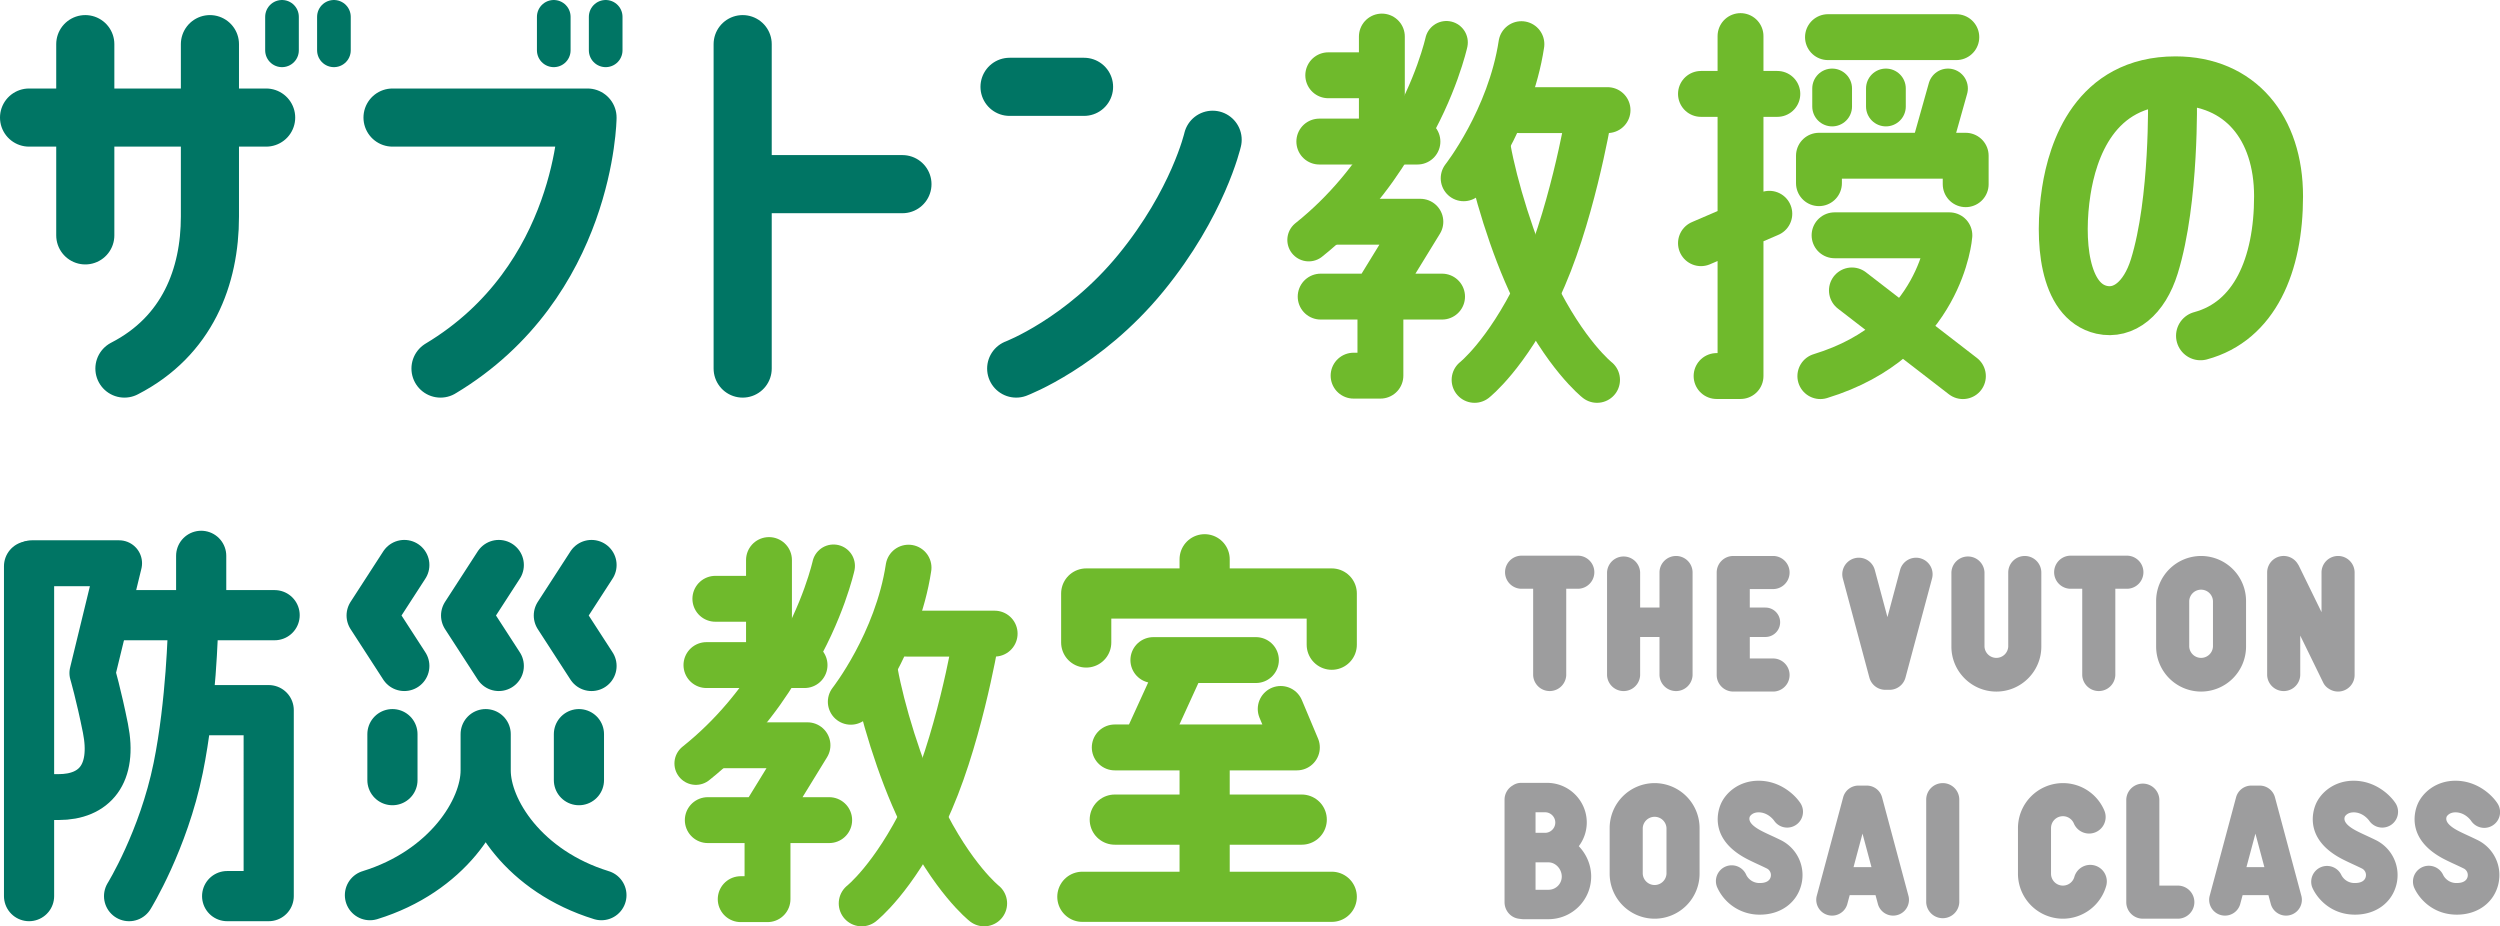
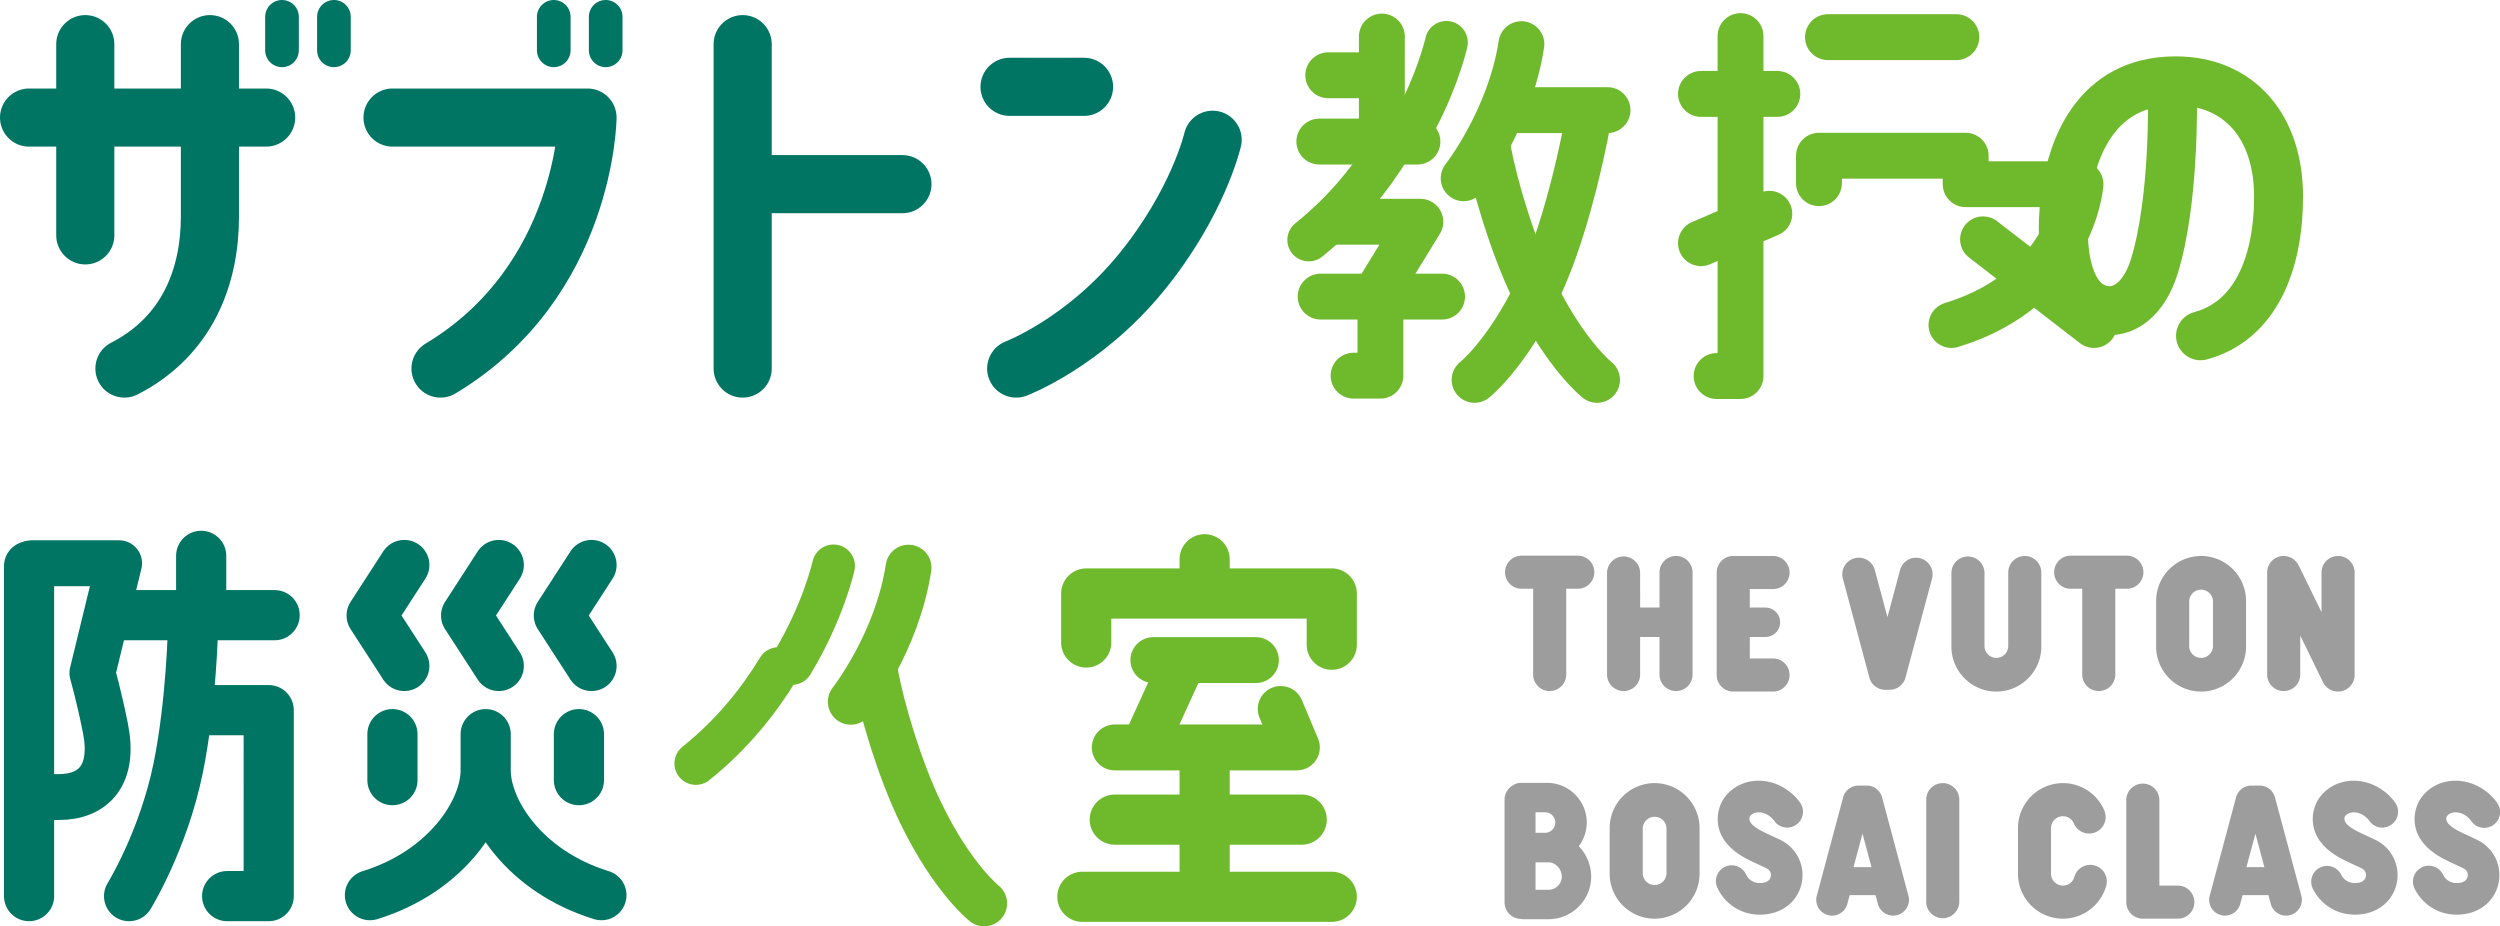
<svg xmlns="http://www.w3.org/2000/svg" id="_レイヤー_2" viewBox="0 0 154.362 57.196">
  <defs>
    <style>.cls-2,.cls-3,.cls-4,.cls-8{fill:none;stroke-linecap:round;stroke-linejoin:round}.cls-3,.cls-4,.cls-8{stroke:#6fba2c}.cls-2,.cls-3{stroke-width:3.098px}.cls-2{stroke:#007564}.cls-4{stroke-width:2.644px}.cls-8{stroke-width:2.833px}</style>
  </defs>
  <g id="_レイアウト">
    <path d="M17.412 1.039v2.068m3.206-2.068v2.068m13.574-2.068v2.068m3.206-2.068v2.068" stroke-width="2.078" stroke="#007564" fill="none" stroke-linecap="round" stroke-linejoin="round" />
    <path d="M1.794 7.259h14.639m7.804 0h12.039s-.106 10.12-9.077 15.497M5.266 2.726v11.807m7.696-11.807v10.647c0 3.69-1.378 7.38-5.279 9.383m38.173-20.03v20.03m.315-11.386h9.55m7.024 11.386s4.163-1.578 7.701-5.904c3.539-4.325 4.428-8.223 4.428-8.223m-12.54-3.268h4.6" stroke-width="3.589" stroke="#007564" fill="none" stroke-linecap="round" stroke-linejoin="round" />
    <path class="cls-8" d="M107.468 2.228v20.99h-1.478m-.964-17.42h4.715m-4.715 9.217l4.22-1.816m3.622-10.906h7.924" />
-     <path d="M113.125 5.462v1.114m3.32-1.114v1.114m3.833-1.114l-1.006 3.577" stroke-width="2.455" stroke="#6fba2c" fill="none" stroke-linecap="round" stroke-linejoin="round" />
-     <path class="cls-8" d="M112.311 11.31V9.616h9.06v1.757m-8.096 3.155h7.089s-.47 6.41-7.967 8.695m1.949-5.29l6.853 5.29" />
+     <path class="cls-8" d="M112.311 11.31V9.616h9.06v1.757h7.089s-.47 6.41-7.967 8.695m1.949-5.29l6.853 5.29" />
    <path d="M134.136 5.955s.15 6.41-1.119 10.495c-.617 1.987-1.888 2.986-3.249 2.679-2.352-.531-2.654-4.321-2.186-7.327.384-2.468 1.735-6.81 6.746-6.81 3.984 0 6.361 2.89 6.361 7.131s-1.477 7.71-4.819 8.61" stroke="#6fba2c" fill="none" stroke-linecap="round" stroke-linejoin="round" stroke-width="3.022" />
    <path class="cls-8" d="M82.013 4.648h3.31m0-2.391v6.3m-3.862.184h6.058m-5.193 4.951H87.7l-2.467 4.021v5.482h-1.656m-2.033-4.881h7.496m4.784-11.515h5.433m-1.174.449s-1.102 6.465-3.134 10.655c-1.95 4.02-3.901 5.552-3.901 5.552" />
    <path class="cls-8" d="M91.874 9.197c.402 2.24 1.503 5.962 2.835 8.706 1.95 4.02 3.9 5.552 3.9 5.552" />
    <path class="cls-4" d="M85.903 8.96c-1.168 1.927-2.815 4.037-5.095 5.856m8.5-12.197s-.616 2.81-2.562 6.02" />
    <path class="cls-8" d="M90.374 11.007s2.859-3.64 3.565-8.281" />
    <path class="cls-2" d="M1.794 55.33V34.961" />
    <path d="M1.962 34.777h5.392l-1.65 6.78s.394 1.349.806 3.41c.564 2.82-.666 4.248-2.894 4.248H1.96" stroke-width="2.833" stroke="#007564" fill="none" stroke-linecap="round" stroke-linejoin="round" />
    <path class="cls-2" d="M12.422 34.32v3.206m-5.497.458h10.031m-5.038.733s-.097 4.69-.916 8.704c-.916 4.489-3.032 7.91-3.032 7.91m4.223-11.483h4.398V55.33h-2.566m10.939-14.211l-2.017-3.116 2.017-3.117m5.833 6.233l-2.017-3.116 2.017-3.117m5.726 6.233l-2.017-3.116 2.017-3.117M24.231 45.33v2.84m11.515-2.84v2.84m-5.758-2.84v2.245c0 2.474-2.382 6.23-7.146 7.696m7.146-7.696c0 2.474-2.382 6.23-7.146 7.696m7.146-7.696c0 2.474 2.382 6.23 7.146 7.696" />
    <path class="cls-3" d="M74.38 34.532v1.838m-7.312 3.3v-3.025h15.161v3.162" />
    <path class="cls-8" d="M71.214 40.756h6.333m-4.789.713l-2.012 4.404m-1.916.277h11.246l-.999-2.376" />
    <path class="cls-3" d="M74.38 46.703v8.621m-7.55.048h15.399m-13.398-4.765h11.544" />
-     <path class="cls-8" d="M44.17 36.972h3.311m0-2.392v6.301m-3.862.184h6.058m-5.193 4.951h5.374l-2.468 4.021v5.481h-1.655m-2.033-4.88h7.496m4.783-11.515h5.433m-1.173.449s-1.102 6.465-3.134 10.655c-1.951 4.02-3.902 5.552-3.902 5.552" />
    <path class="cls-8" d="M54.031 41.521c.403 2.24 1.504 5.961 2.836 8.706 1.95 4.02 3.9 5.552 3.9 5.552" />
    <path class="cls-4" d="M48.06 41.285c-1.167 1.926-2.814 4.036-5.095 5.854m8.501-12.197s-.616 2.81-2.562 6.021" />
    <path class="cls-8" d="M52.532 43.33s2.858-3.638 3.565-8.28" />
    <path d="M97.452 34.31h-3.533a1.022 1.022 0 000 2.043h.745v5.326a1.022 1.022 0 002.043 0v-5.326h.745a1.022 1.022 0 000-2.043zm6.035.019c-.564 0-1.022.457-1.022 1.021v2.164h-1.195V35.35a1.022 1.022 0 00-2.043 0v6.33a1.022 1.022 0 002.043 0v-2.35h1.195v2.35a1.022 1.022 0 002.043 0v-6.33a1.02 1.02 0 00-1.021-1.021zm6.034 6.329h-1.48V39.33h.965a.908.908 0 000-1.816h-.966v-1.143h1.481a1.022 1.022 0 000-2.042h-2.502c-.564 0-1.022.457-1.022 1.021v6.33c0 .563.458 1.02 1.022 1.02h2.502a1.022 1.022 0 000-2.042zm21.834-6.348h-3.533a1.022 1.022 0 000 2.043h.745v5.326a1.022 1.022 0 002.043 0v-5.326h.745a1.022 1.022 0 000-2.043zm13.008.019a1.02 1.02 0 00-1.021 1.021v2.447l-1.405-2.876c-.016-.033-.037-.062-.057-.092a1.018 1.018 0 00-1.895.521v6.33a1.022 1.022 0 002.043 0v-2.436l1.419 2.905c.08.163.202.29.347.378a1.022 1.022 0 001.591-.848V35.35c0-.564-.458-1.022-1.022-1.022zm-25.793.142a1.021 1.021 0 00-1.25.722l-.78 2.912-.781-2.912a1.02 1.02 0 10-1.973.528l1.638 6.115c.12.447.524.757.987.757h.257c.462 0 .867-.31.986-.757l1.639-6.114a1.02 1.02 0 00-.723-1.25zm6.45-.142c-.565 0-1.022.457-1.022 1.021v4.575a.734.734 0 01-1.466 0V35.35a1.022 1.022 0 00-2.043 0v4.575c0 1.53 1.245 2.776 2.776 2.776s2.776-1.246 2.776-2.776V35.35c0-.564-.458-1.021-1.022-1.021zm10.886 0a2.78 2.78 0 00-2.776 2.776v2.82a2.78 2.78 0 002.776 2.776 2.78 2.78 0 002.776-2.776v-2.82a2.78 2.78 0 00-2.776-2.776zm.733 5.596a.734.734 0 01-1.466 0v-2.82a.734.734 0 011.466 0v2.82zm-16.684 8.428c-.564 0-1.022.457-1.022 1.021v6.33a1.022 1.022 0 002.043 0v-6.33a1.02 1.02 0 00-1.021-1.021zm-3.748.877a.977.977 0 00-.943-.724h-.515a.976.976 0 00-.943.723l-1.638 6.114a.977.977 0 001.886.505l.156-.58h1.593l.156.58a.977.977 0 001.886-.505l-1.638-6.114zM115 51.472l.554 2.069h-1.108l.554-2.069zm-12.836-3.119a2.78 2.78 0 00-2.776 2.776v2.82a2.78 2.78 0 002.776 2.776 2.78 2.78 0 002.776-2.776v-2.82a2.78 2.78 0 00-2.776-2.776zm.733 5.596a.734.734 0 01-1.466 0v-2.82a.734.734 0 011.466 0v2.82zm-4.922-3.161c0-1.351-1.1-2.45-2.45-2.45h-1.606a.904.904 0 00-.508.155 1.017 1.017 0 00-.513.881v6.33c0 .513.37.949.864 1.02.132.02.25.031.28.031h1.573a2.635 2.635 0 002.632-2.632c0-.72-.295-1.386-.765-1.875a2.43 2.43 0 00.493-1.46zm-1.944 0c0 .35-.285.635-.635.635h-.584v-1.27h.584c.35 0 .635.285.635.635zm-.416 4.151h-.803v-1.693h.803c.434 0 .816.41.816.877 0 .45-.366.816-.816.816zm12.968-4.781c.587 0 .933.477.96.515a.976.976 0 001.636-1.064c-.334-.521-1.256-1.403-2.596-1.403-1.214 0-2.056.747-2.353 1.489-.198.494-.656 2.199 1.73 3.39.23.116.412.2.6.287.155.072.316.146.518.245a.454.454 0 01.254.521c-.058.248-.293.384-.664.384a.91.91 0 01-.84-.488.976.976 0 10-1.806.741 2.856 2.856 0 002.646 1.7c1.29 0 2.298-.744 2.565-1.895a2.408 2.408 0 00-1.294-2.715 22.737 22.737 0 00-.561-.266c-.17-.078-.336-.154-.546-.26-.64-.32-.906-.63-.79-.918.001-.003.134-.263.541-.263zm25.931 4.524h-1.185v-5.308a1.022 1.022 0 00-2.043 0v6.33c0 .563.458 1.02 1.021 1.02h2.207a1.022 1.022 0 000-2.042zm-5.174-1.242a1.02 1.02 0 00-1.26.708.734.734 0 01-1.44-.2v-2.82a.734.734 0 011.41-.284 1.02 1.02 0 101.882-.797 2.772 2.772 0 00-2.557-1.694 2.78 2.78 0 00-2.776 2.776v2.82a2.78 2.78 0 002.776 2.776 2.784 2.784 0 002.672-2.025 1.021 1.021 0 00-.707-1.26zm15.985-3.282c.586 0 .933.477.96.515a.976.976 0 001.636-1.064c-.335-.521-1.257-1.403-2.596-1.403-1.215 0-2.057.748-2.353 1.488-.198.495-.657 2.2 1.728 3.391.231.116.413.2.602.287.155.072.316.146.518.245a.454.454 0 01.254.521c-.058.248-.294.384-.665.384a.91.91 0 01-.84-.488.977.977 0 00-1.806.741c.26.632 1.108 1.7 2.646 1.7 1.291 0 2.298-.744 2.566-1.895a2.408 2.408 0 00-1.294-2.715c-.22-.108-.394-.188-.562-.266-.17-.079-.335-.154-.545-.26-.64-.32-.906-.63-.79-.92.001-.002.134-.26.54-.26zm7.643 1.707c-.22-.108-.394-.189-.563-.267a17.59 17.59 0 01-.544-.258c-.64-.32-.906-.63-.79-.92.001-.002.134-.262.541-.262.587 0 .934.478.96.515a.975.975 0 001.636-1.065c-.334-.52-1.257-1.402-2.596-1.402-1.214 0-2.056.747-2.353 1.488-.198.495-.657 2.199 1.73 3.392.23.115.41.199.598.285.157.072.317.146.52.246a.454.454 0 01.254.521c-.058.248-.294.384-.664.384a.91.91 0 01-.84-.488.977.977 0 00-1.807.741c.26.632 1.109 1.7 2.647 1.7 1.29 0 2.297-.744 2.565-1.895a2.408 2.408 0 00-1.294-2.715zm-12.501-2.635a.977.977 0 00-.943-.724h-.515a.976.976 0 00-.943.723l-1.638 6.114a.977.977 0 001.886.505l.156-.58h1.593l.156.58a.977.977 0 001.886-.505l-1.638-6.114zm-1.761 4.312l.554-2.069.554 2.069h-1.108z" fill="#9d9d9e" />
  </g>
</svg>